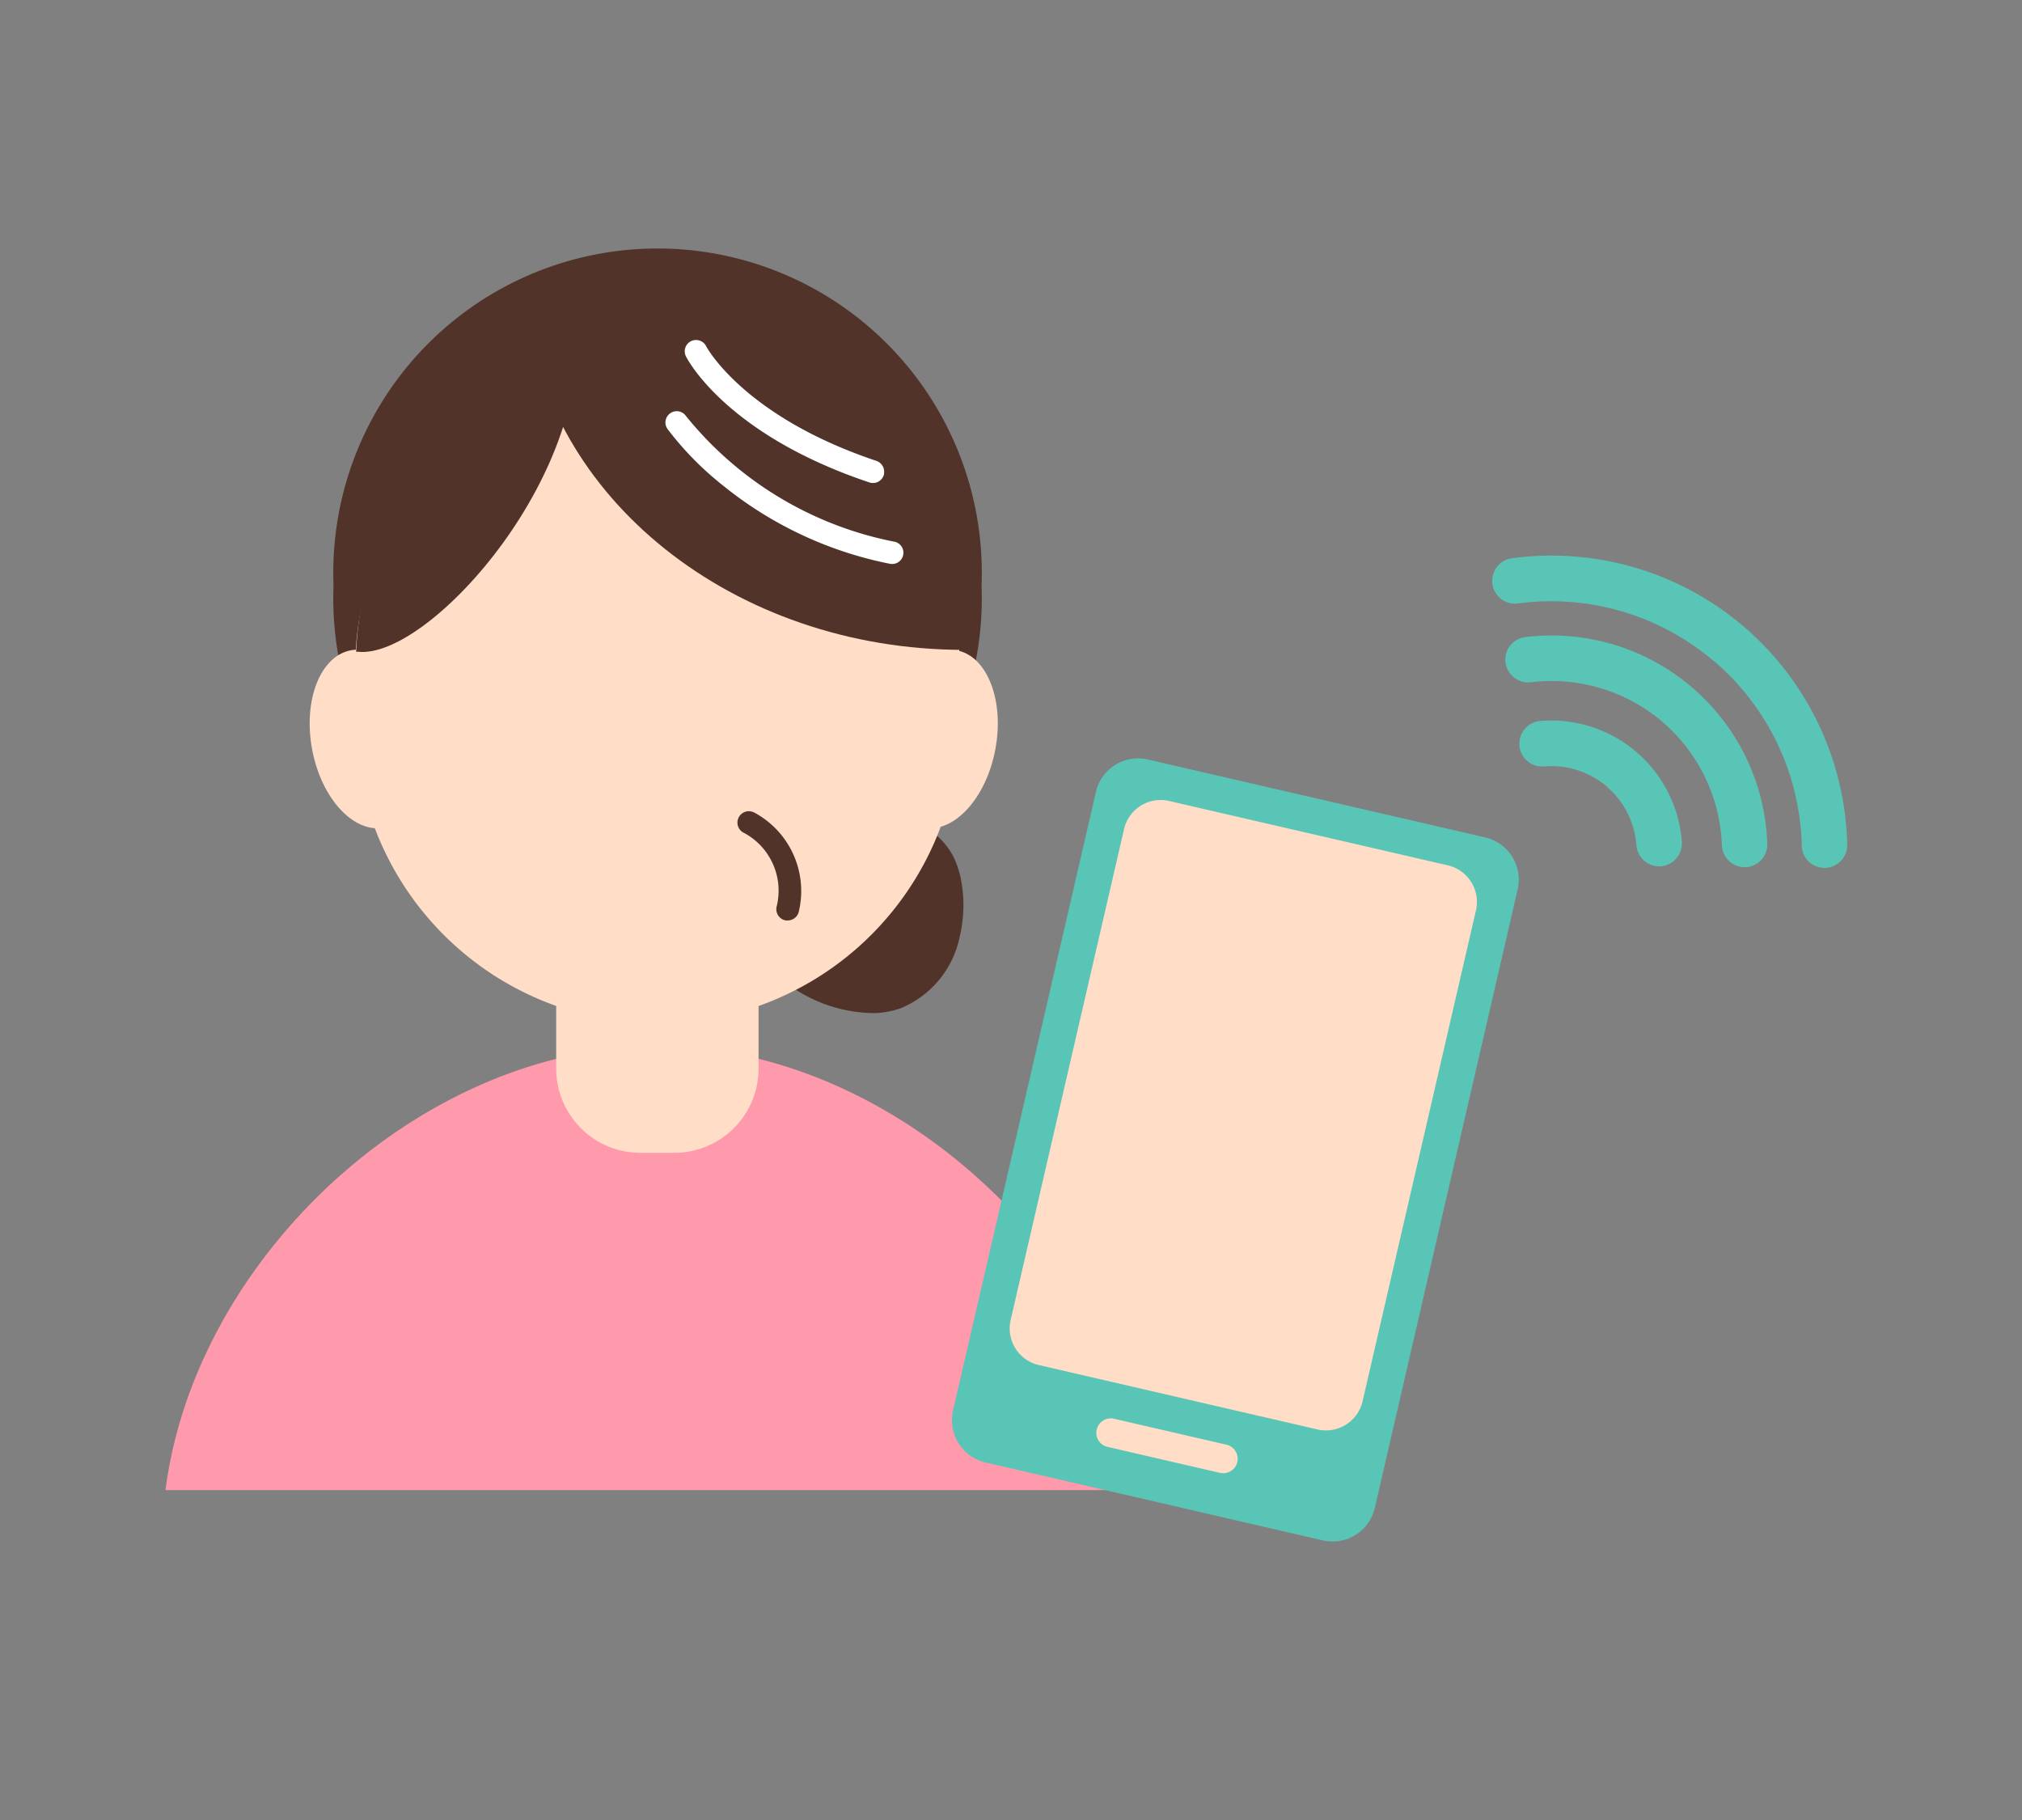
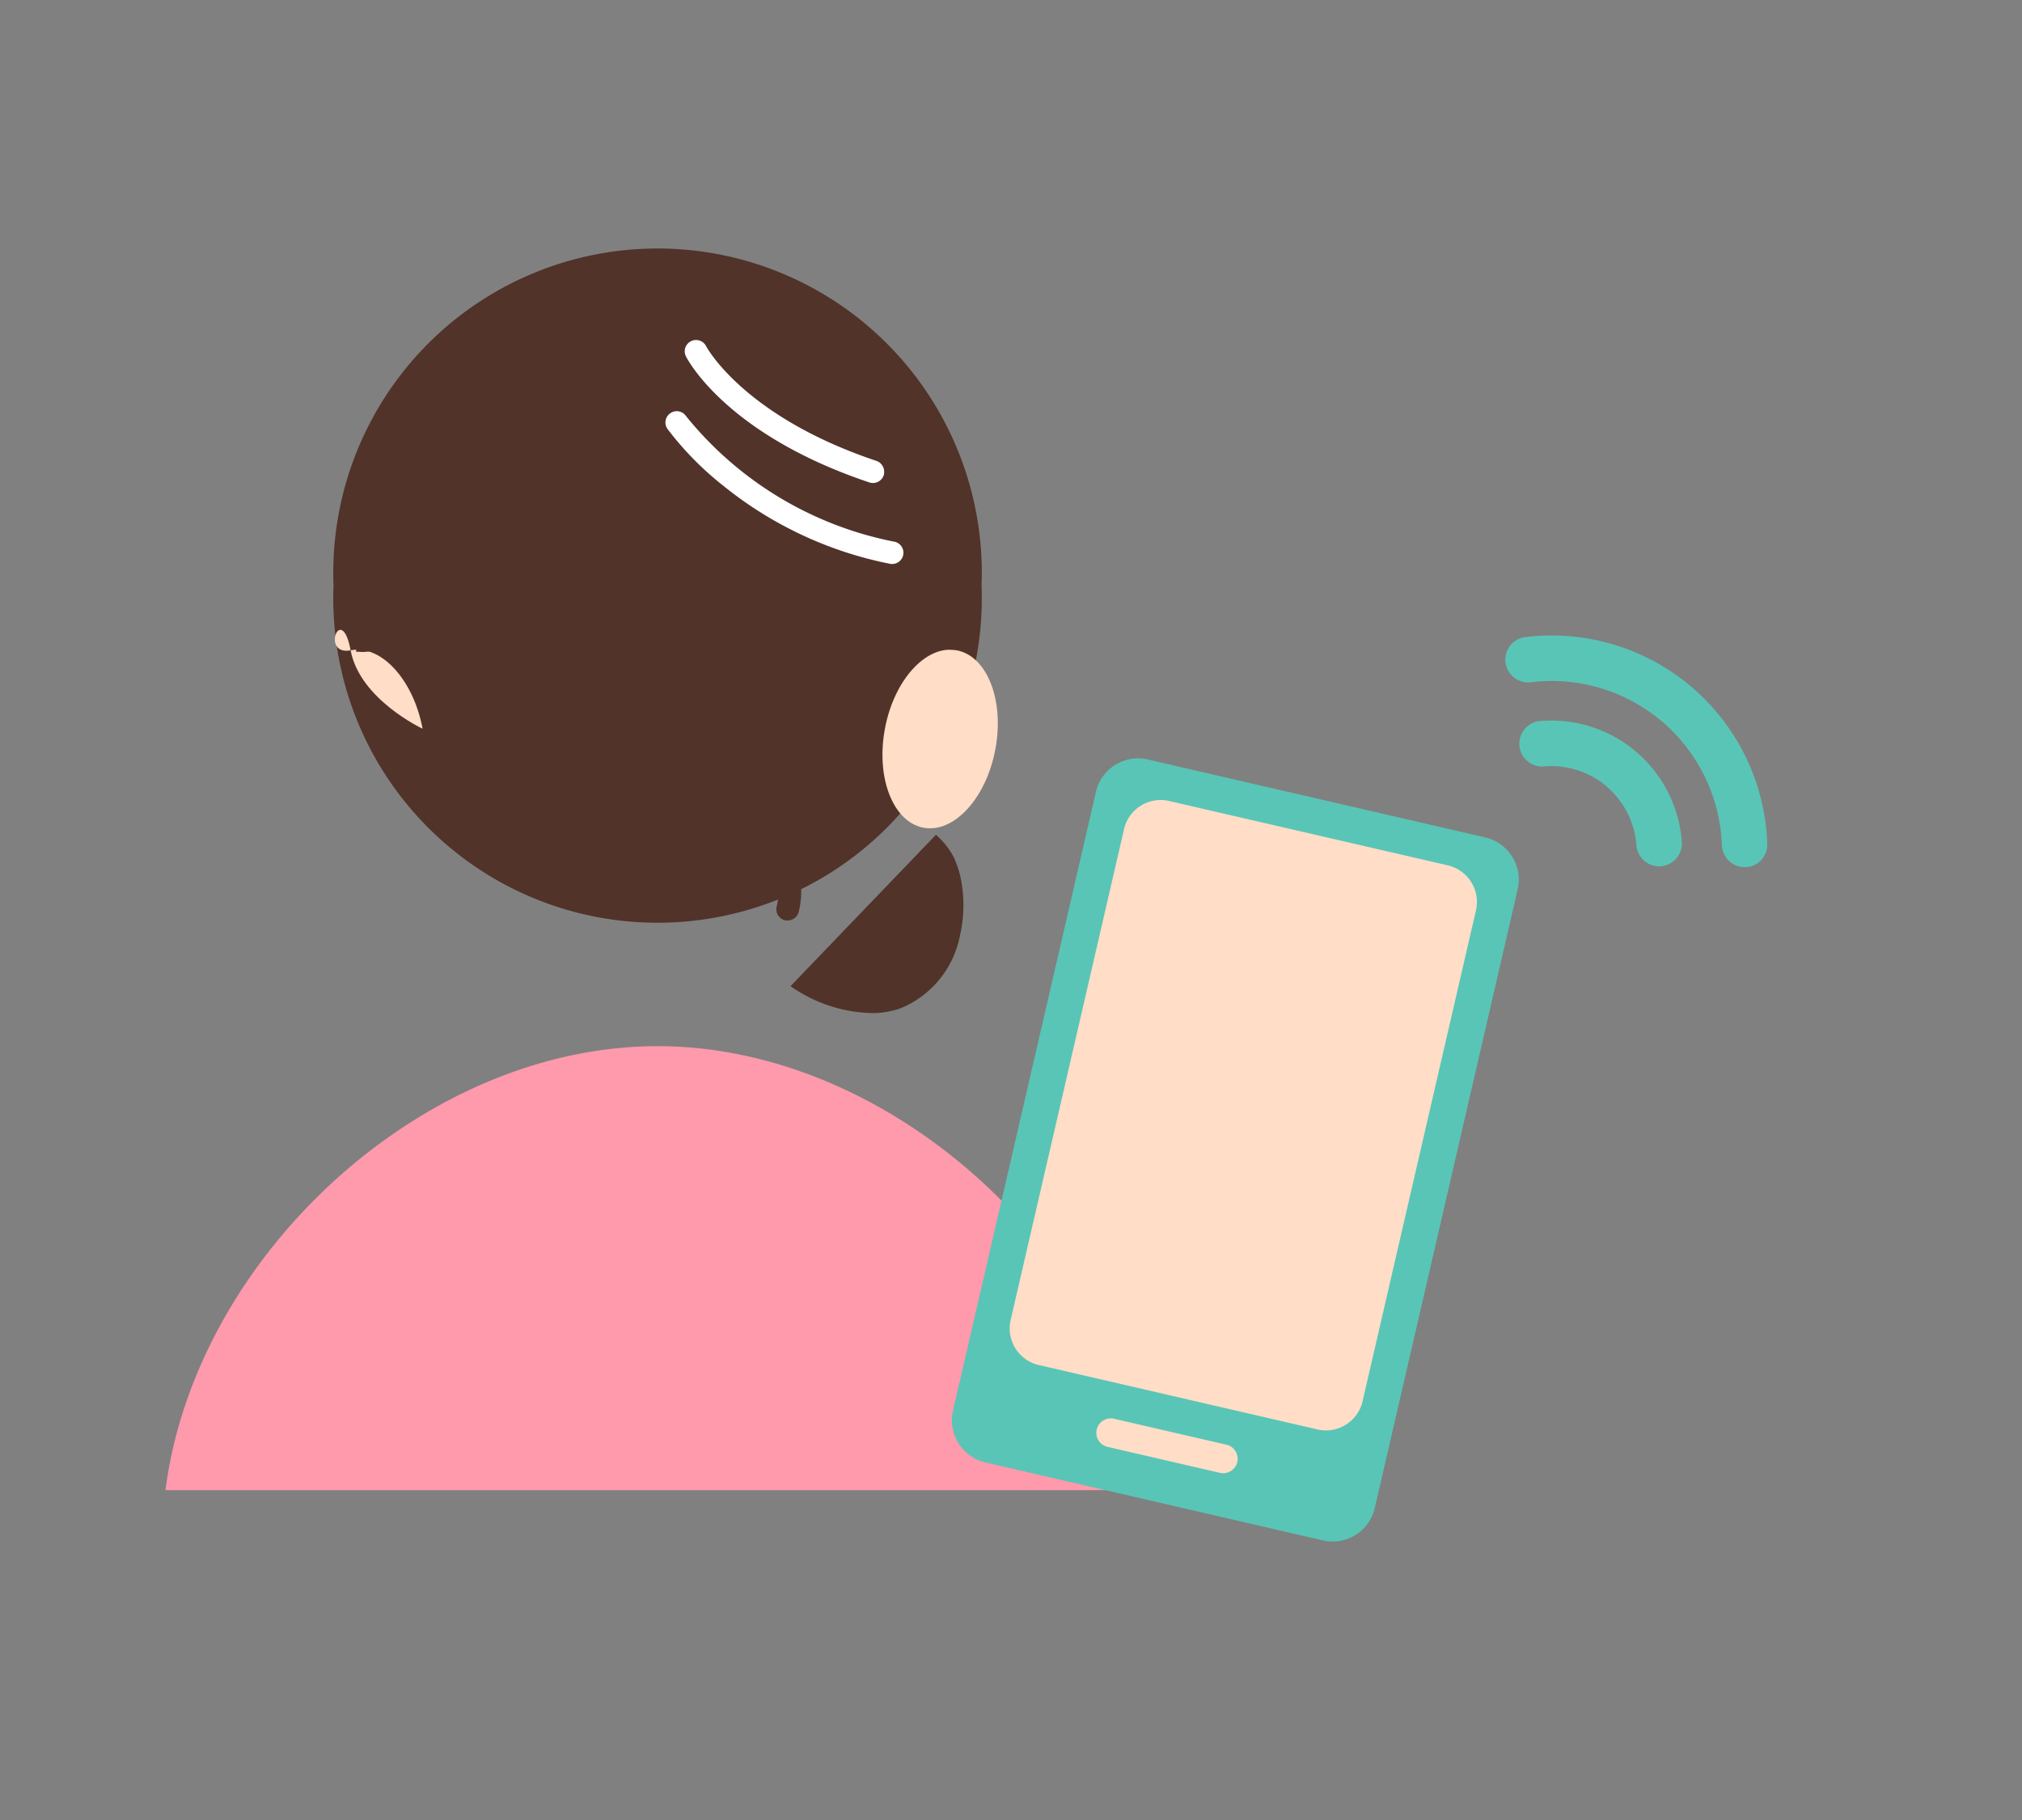
<svg xmlns="http://www.w3.org/2000/svg" width="60" height="54" viewBox="0 0 60 54">
  <rect x="0" y="0" width="60" height="54" fill="#808080" stroke="none" />
  <defs>
    <clipPath id="clip-path">
      <rect id="長方形_12279" data-name="長方形 12279" width="29.396" height="36.837" fill="#fff" stroke="#707070" stroke-width="1" />
    </clipPath>
    <clipPath id="clip-path-2">
      <rect id="長方形_12278" data-name="長方形 12278" width="29.396" height="48.169" fill="none" />
    </clipPath>
    <clipPath id="clip-path-3">
      <rect id="長方形_12287" data-name="長方形 12287" width="13.426" height="7.203" transform="translate(0 0)" fill="none" />
    </clipPath>
  </defs>
  <g id="グループ_318386" data-name="グループ 318386" transform="translate(-5 -382)">
    <g id="グループ_35002" data-name="グループ 35002" transform="translate(-1845.188 -133.624)">
      <g id="マスクグループ_1" data-name="マスクグループ 1" transform="translate(1855 523)" clip-path="url(#clip-path)">
        <g id="グループ_34697" data-name="グループ 34697" transform="translate(0 0)">
          <g id="グループ_34696" data-name="グループ 34696" clip-path="url(#clip-path-2)">
            <path id="パス_28119" data-name="パス 28119" d="M12.35,16.012a4.355,4.355,0,0,0,2.512.8,2.661,2.661,0,0,0,.753-.142,2.933,2.933,0,0,0,1.76-2.148,4.032,4.032,0,0,0,.062-1.5,2.876,2.876,0,0,0-.258-.861,2.252,2.252,0,0,0-.515-.639Z" transform="translate(6.296 5.871)" fill="#513329" />
            <path id="パス_28120" data-name="パス 28120" d="M22.6,10a9.622,9.622,0,0,1-19.229.762c-.011-.254-.011-.509,0-.762A9.622,9.622,0,0,1,22.6,9.24c.011.254.011.509,0,.762" transform="translate(1.714 -0.001)" fill="#513329" />
            <path id="パス_28121" data-name="パス 28121" d="M29.4,30.373c0-7.5-7.2-14.7-14.7-14.7S0,22.877,0,30.373v6.682a3.123,3.123,0,0,0,3.122,3.122h23.15A3.123,3.123,0,0,0,29.4,37.057V30.373Z" transform="translate(0 7.991)" fill="#ff99ac" />
-             <path id="パス_28122" data-name="パス 28122" d="M11.259,20.124H10.234a2.5,2.5,0,0,1-2.49-2.49V15.643a2.5,2.5,0,0,1,2.494-2.49h1.021a2.5,2.5,0,0,1,2.49,2.49v1.991a2.5,2.5,0,0,1-2.49,2.49" transform="translate(3.948 6.705)" fill="#ffddc7" />
-             <path id="パス_28123" data-name="パス 28123" d="M21.7,12.061a8.97,8.97,0,1,1-17.872,0,8.97,8.97,0,1,1,17.872,0" transform="translate(1.934 1.178)" fill="#ffddc7" />
-             <path id="パス_28124" data-name="パス 28124" d="M6.247,10.225c.273,1.452-.239,2.768-1.143,2.938s-1.86-.868-2.132-2.322S3.211,8.074,4.116,7.9s1.86.87,2.133,2.322" transform="translate(1.478 4.019)" fill="#ffddc7" />
+             <path id="パス_28124" data-name="パス 28124" d="M6.247,10.225s-1.86-.868-2.132-2.322S3.211,8.074,4.116,7.9s1.86.87,2.133,2.322" transform="translate(1.478 4.019)" fill="#ffddc7" />
            <path id="パス_28125" data-name="パス 28125" d="M14.23,10.225c-.273,1.452.239,2.768,1.143,2.938s1.86-.87,2.133-2.322S17.268,8.074,16.363,7.9s-1.86.87-2.133,2.322" transform="translate(7.217 4.019)" fill="#ffddc7" />
            <path id="パス_28126" data-name="パス 28126" d="M10.283,1.28C8.07,1.309,4.038,6.285,3.812,11.311H3.86C6,11.557,11.037,5.855,10.283,1.277" transform="translate(1.943 0.65)" fill="#513329" />
            <path id="パス_28127" data-name="パス 28127" d="M7.154,1.065h.113c6.861,0,12.471,4.539,13,10.3h-.113c-6.861,0-12.471-4.539-13-10.3" transform="translate(3.647 0.541)" fill="#513329" />
            <path id="パス_28128" data-name="パス 28128" d="M11.723,11.123a.263.263,0,1,0-.205.485,2.023,2.023,0,0,1,.995,2.29.262.262,0,0,0,.217.3l.008,0h.036a.262.262,0,0,0,.26-.226,2.567,2.567,0,0,0-1.311-2.851" transform="translate(5.79 5.659)" fill="#513329" />
            <path id="パス_28128_-_アウトライン" data-name="パス 28128 - アウトライン" d="M12.774,14.275l-.058,0a.337.337,0,0,1-.277-.386l0-.007a1.944,1.944,0,0,0-.955-2.2.338.338,0,0,1,.135-.648.336.336,0,0,1,.132.027l.005,0a2.642,2.642,0,0,1,1.35,2.931A.339.339,0,0,1,12.774,14.275Zm-.029-.15h.029a.186.186,0,0,0,.185-.162v-.007a2.493,2.493,0,0,0-1.269-2.766.186.186,0,0,0-.071-.014.188.188,0,0,0-.073.362l.006,0a2.094,2.094,0,0,1,1.033,2.371.187.187,0,0,0,.156.211Z" transform="translate(5.79 5.659)" fill="#513329" />
-             <path id="パス_28129" data-name="パス 28129" d="M11.67,5.189a11.142,11.142,0,0,0,4.856,2.272.132.132,0,0,0,.136-.054.134.134,0,0,0-.033-.189.157.157,0,0,0-.051-.023,10.706,10.706,0,0,1-6.308-3.809.134.134,0,0,0-.22.154A8.976,8.976,0,0,0,11.67,5.189" transform="translate(5.11 1.696)" fill="#fff" />
            <path id="パス_28130" data-name="パス 28130" d="M10.159,3.128a.333.333,0,0,1,.273.142A10.553,10.553,0,0,0,16.615,7l.01,0a.359.359,0,0,1,.117.053.334.334,0,0,1,.082.468.336.336,0,0,1-.338.135,11.385,11.385,0,0,1-4.942-2.313A9.309,9.309,0,0,1,9.887,3.658h0a.329.329,0,0,1-.058-.252.335.335,0,0,1,.138-.216A.329.329,0,0,1,10.159,3.128Z" transform="translate(5.11 1.696)" fill="#fff" />
            <path id="パス_28131" data-name="パス 28131" d="M15.742,5.765l.018,0a.134.134,0,0,0,.157-.107l0,0a.141.141,0,0,0-.1-.152c-4.048-1.359-5.15-3.476-5.164-3.5a.135.135,0,1,0-.242.121c.045.091,1.149,2.241,5.325,3.64" transform="translate(5.304 0.983)" fill="#fff" />
            <path id="パス_28132" data-name="パス 28132" d="M15.785,5.972a.34.34,0,0,1-.061-.006l-.046-.012c-4.24-1.421-5.393-3.646-5.44-3.74a.335.335,0,0,1,.3-.485.334.334,0,0,1,.3.185c.01.02,1.109,2.08,5.048,3.4a.341.341,0,0,1,.231.369l0,.033-.007.014A.335.335,0,0,1,15.785,5.972Z" transform="translate(5.304 0.983)" fill="#fff" />
          </g>
        </g>
      </g>
      <g id="グループ_34700" data-name="グループ 34700" transform="matrix(0.974, 0.225, -0.225, 0.974, 1882.997, 537.869)">
        <path id="パス_26229" data-name="パス 26229" d="M11.564,0H1.285A1.285,1.285,0,0,0,0,1.285V20.129a1.285,1.285,0,0,0,1.285,1.285H11.564a1.285,1.285,0,0,0,1.285-1.285V1.285A1.285,1.285,0,0,0,11.564,0" transform="translate(0 0)" fill="#59c5b6" />
        <path id="パス_26230" data-name="パス 26230" d="M9.649,0H1.072A1.118,1.118,0,0,0,0,1.158V16.025a1.118,1.118,0,0,0,1.072,1.158H9.649a1.118,1.118,0,0,0,1.072-1.158V1.158A1.118,1.118,0,0,0,9.649,0" transform="translate(1.062 1.058)" fill="#ffddc7" />
        <path id="パス_26231" data-name="パス 26231" d="M.428,0H3.854a.428.428,0,0,1,0,.857H.428A.428.428,0,0,1,.428,0" transform="translate(4.283 19.291)" fill="#ffddc7" />
      </g>
      <g id="グループ_34725" data-name="グループ 34725" transform="translate(1896.824 529.851) rotate(40.5)">
        <g id="グループ_34724" data-name="グループ 34724" transform="translate(0 0)" clip-path="url(#clip-path-3)">
-           <path id="パス_28145" data-name="パス 28145" d="M6.712,1.352a7.429,7.429,0,0,1,5.532,2.47.675.675,0,0,0,.939.073h0a.676.676,0,0,0,.072-.967,8.776,8.776,0,0,0-13.085,0,.675.675,0,1,0,1.01.9,7.431,7.431,0,0,1,5.531-2.47" transform="translate(0 0)" fill="#59c5b6" />
          <path id="パス_28146" data-name="パス 28146" d="M9.931,7.916a5.065,5.065,0,0,1,3.715,1.627.68.68,0,0,0,.94.074h0a.672.672,0,0,0,.075-.961,6.4,6.4,0,0,0-9.46,0,.673.673,0,0,0,.074.965.68.68,0,0,0,.94-.073A5.064,5.064,0,0,1,9.931,7.916" transform="translate(-3.218 -4.198)" fill="#59c5b6" />
          <path id="パス_28147" data-name="パス 28147" d="M13.378,14.948a2.535,2.535,0,0,1,1.785.738.684.684,0,0,0,.927.056h0a.681.681,0,0,0,.041-1,3.886,3.886,0,0,0-5.514,0,.677.677,0,1,0,.973.941,2.535,2.535,0,0,1,1.785-.739" transform="translate(-6.666 -8.695)" fill="#59c5b6" />
        </g>
      </g>
    </g>
    <rect id="長方形_12870" data-name="長方形 12870" width="60" height="54" transform="translate(5 382)" fill="none" />
  </g>
</svg>